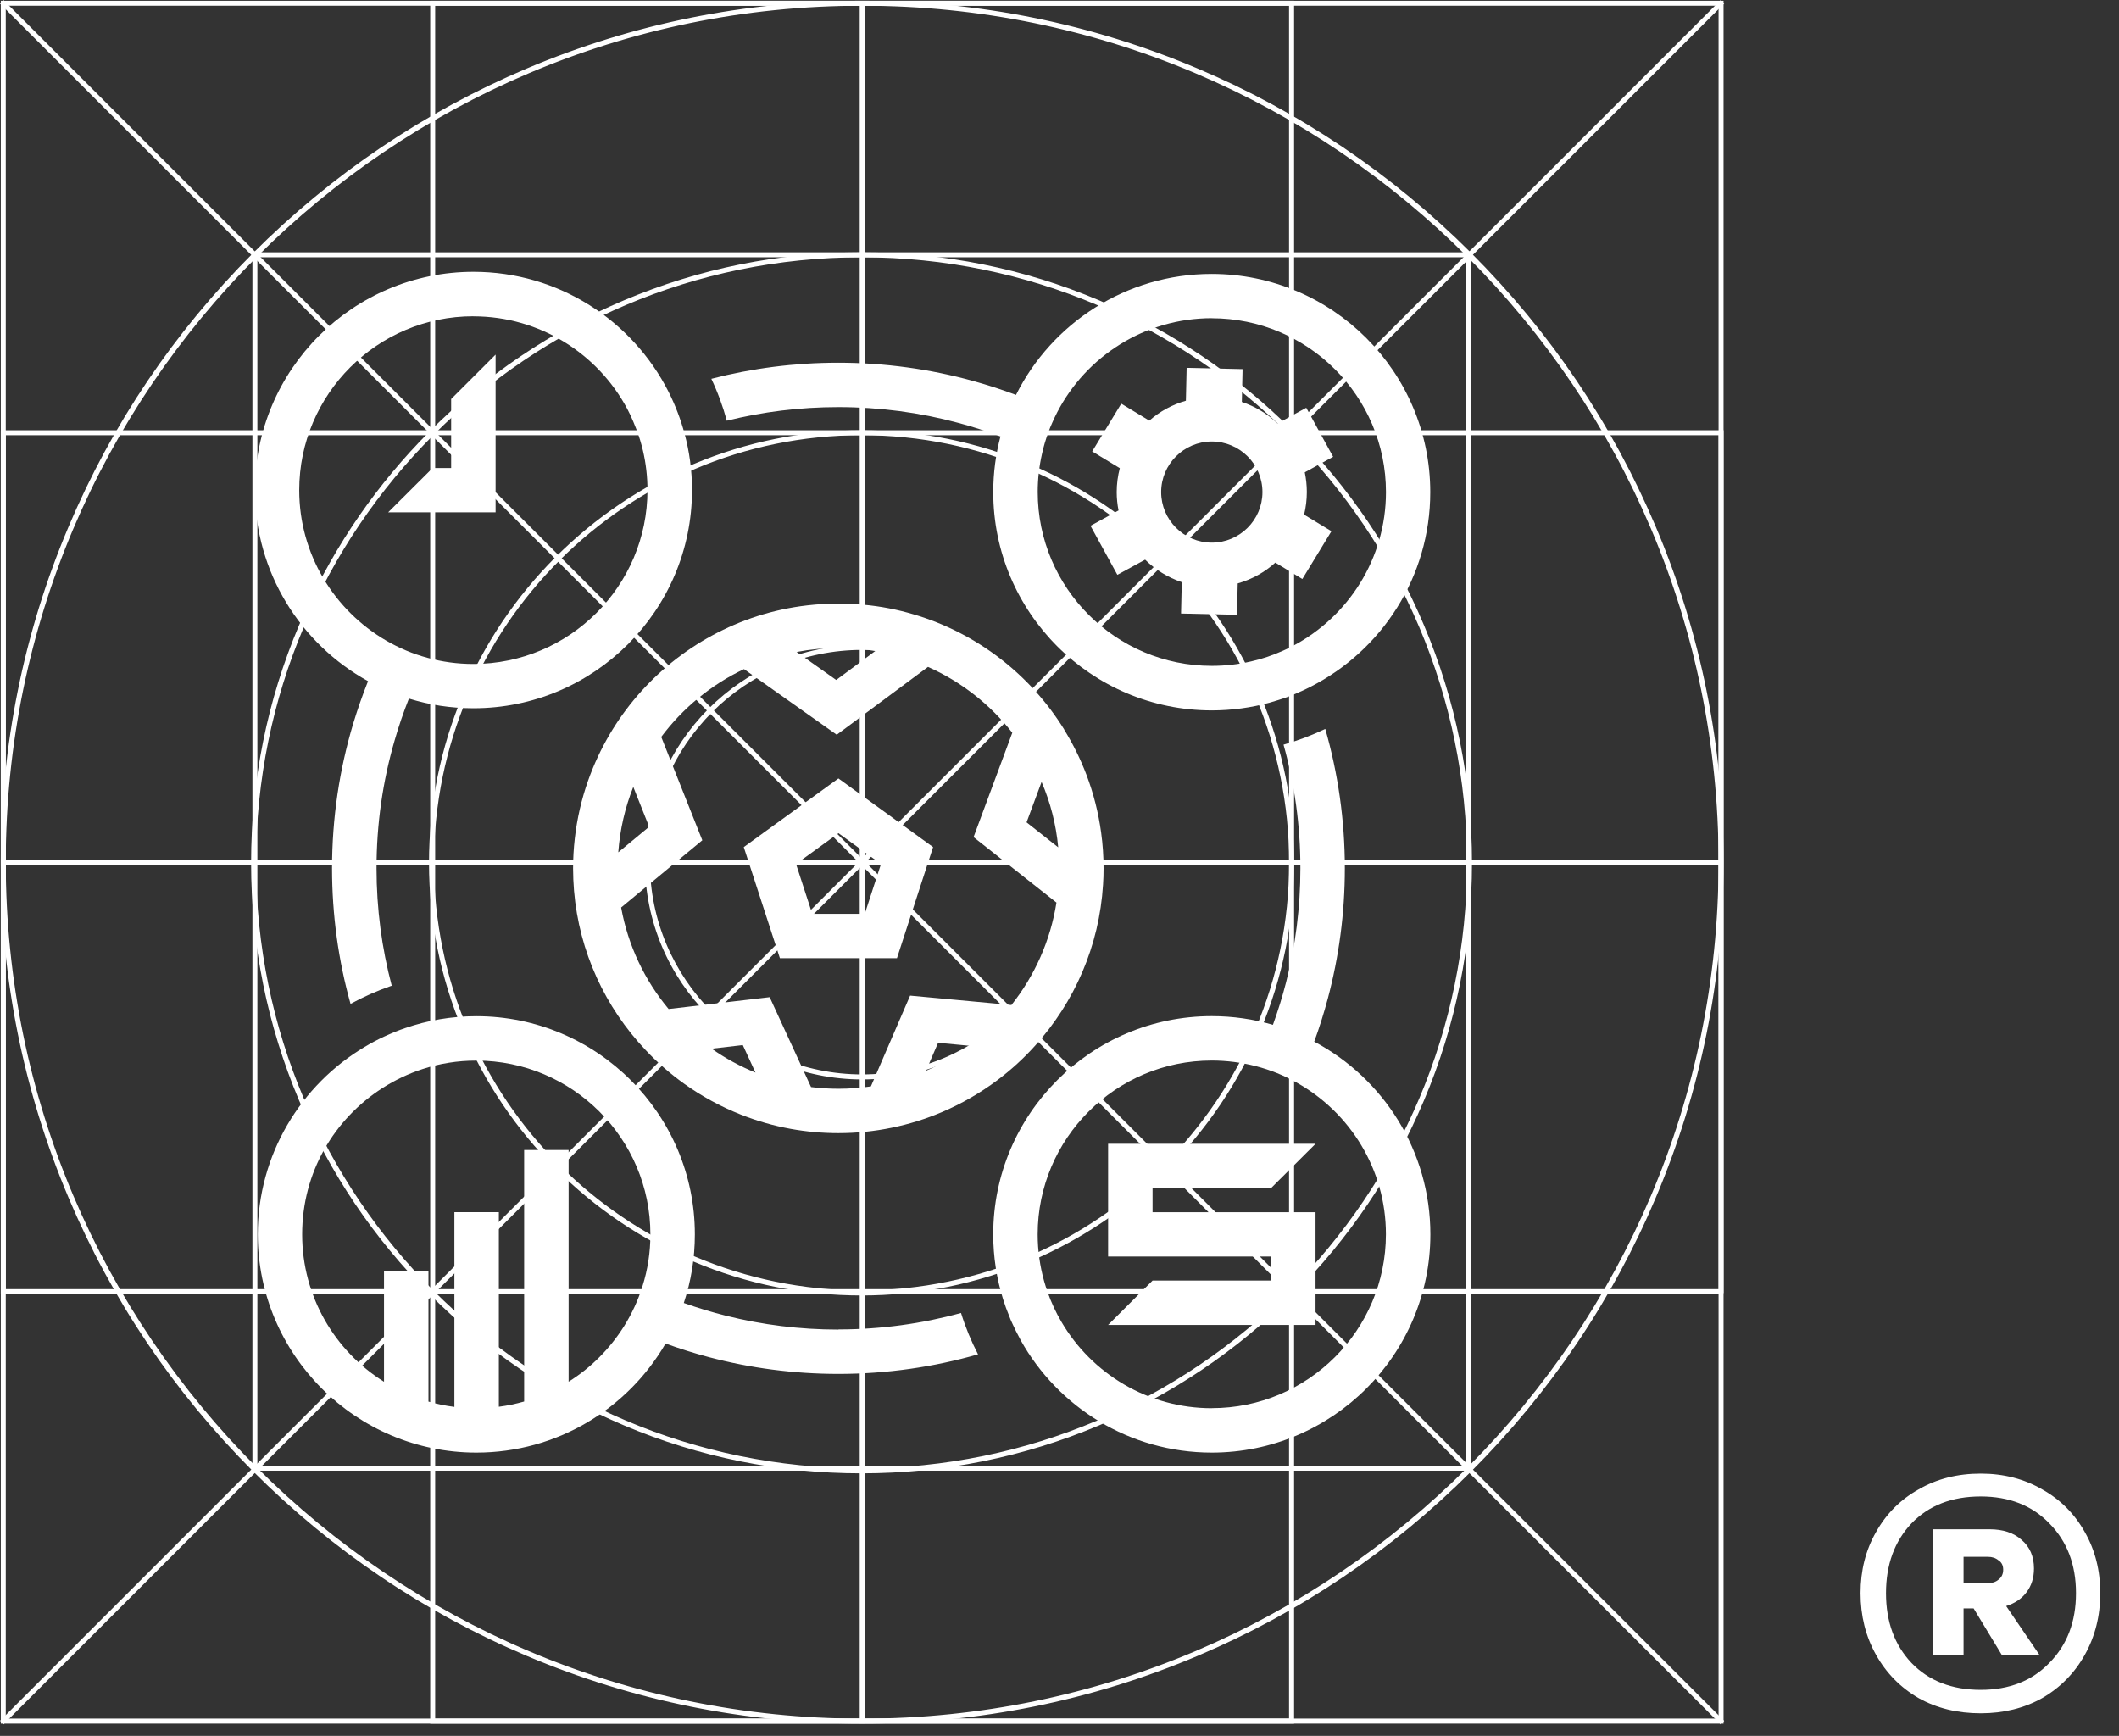
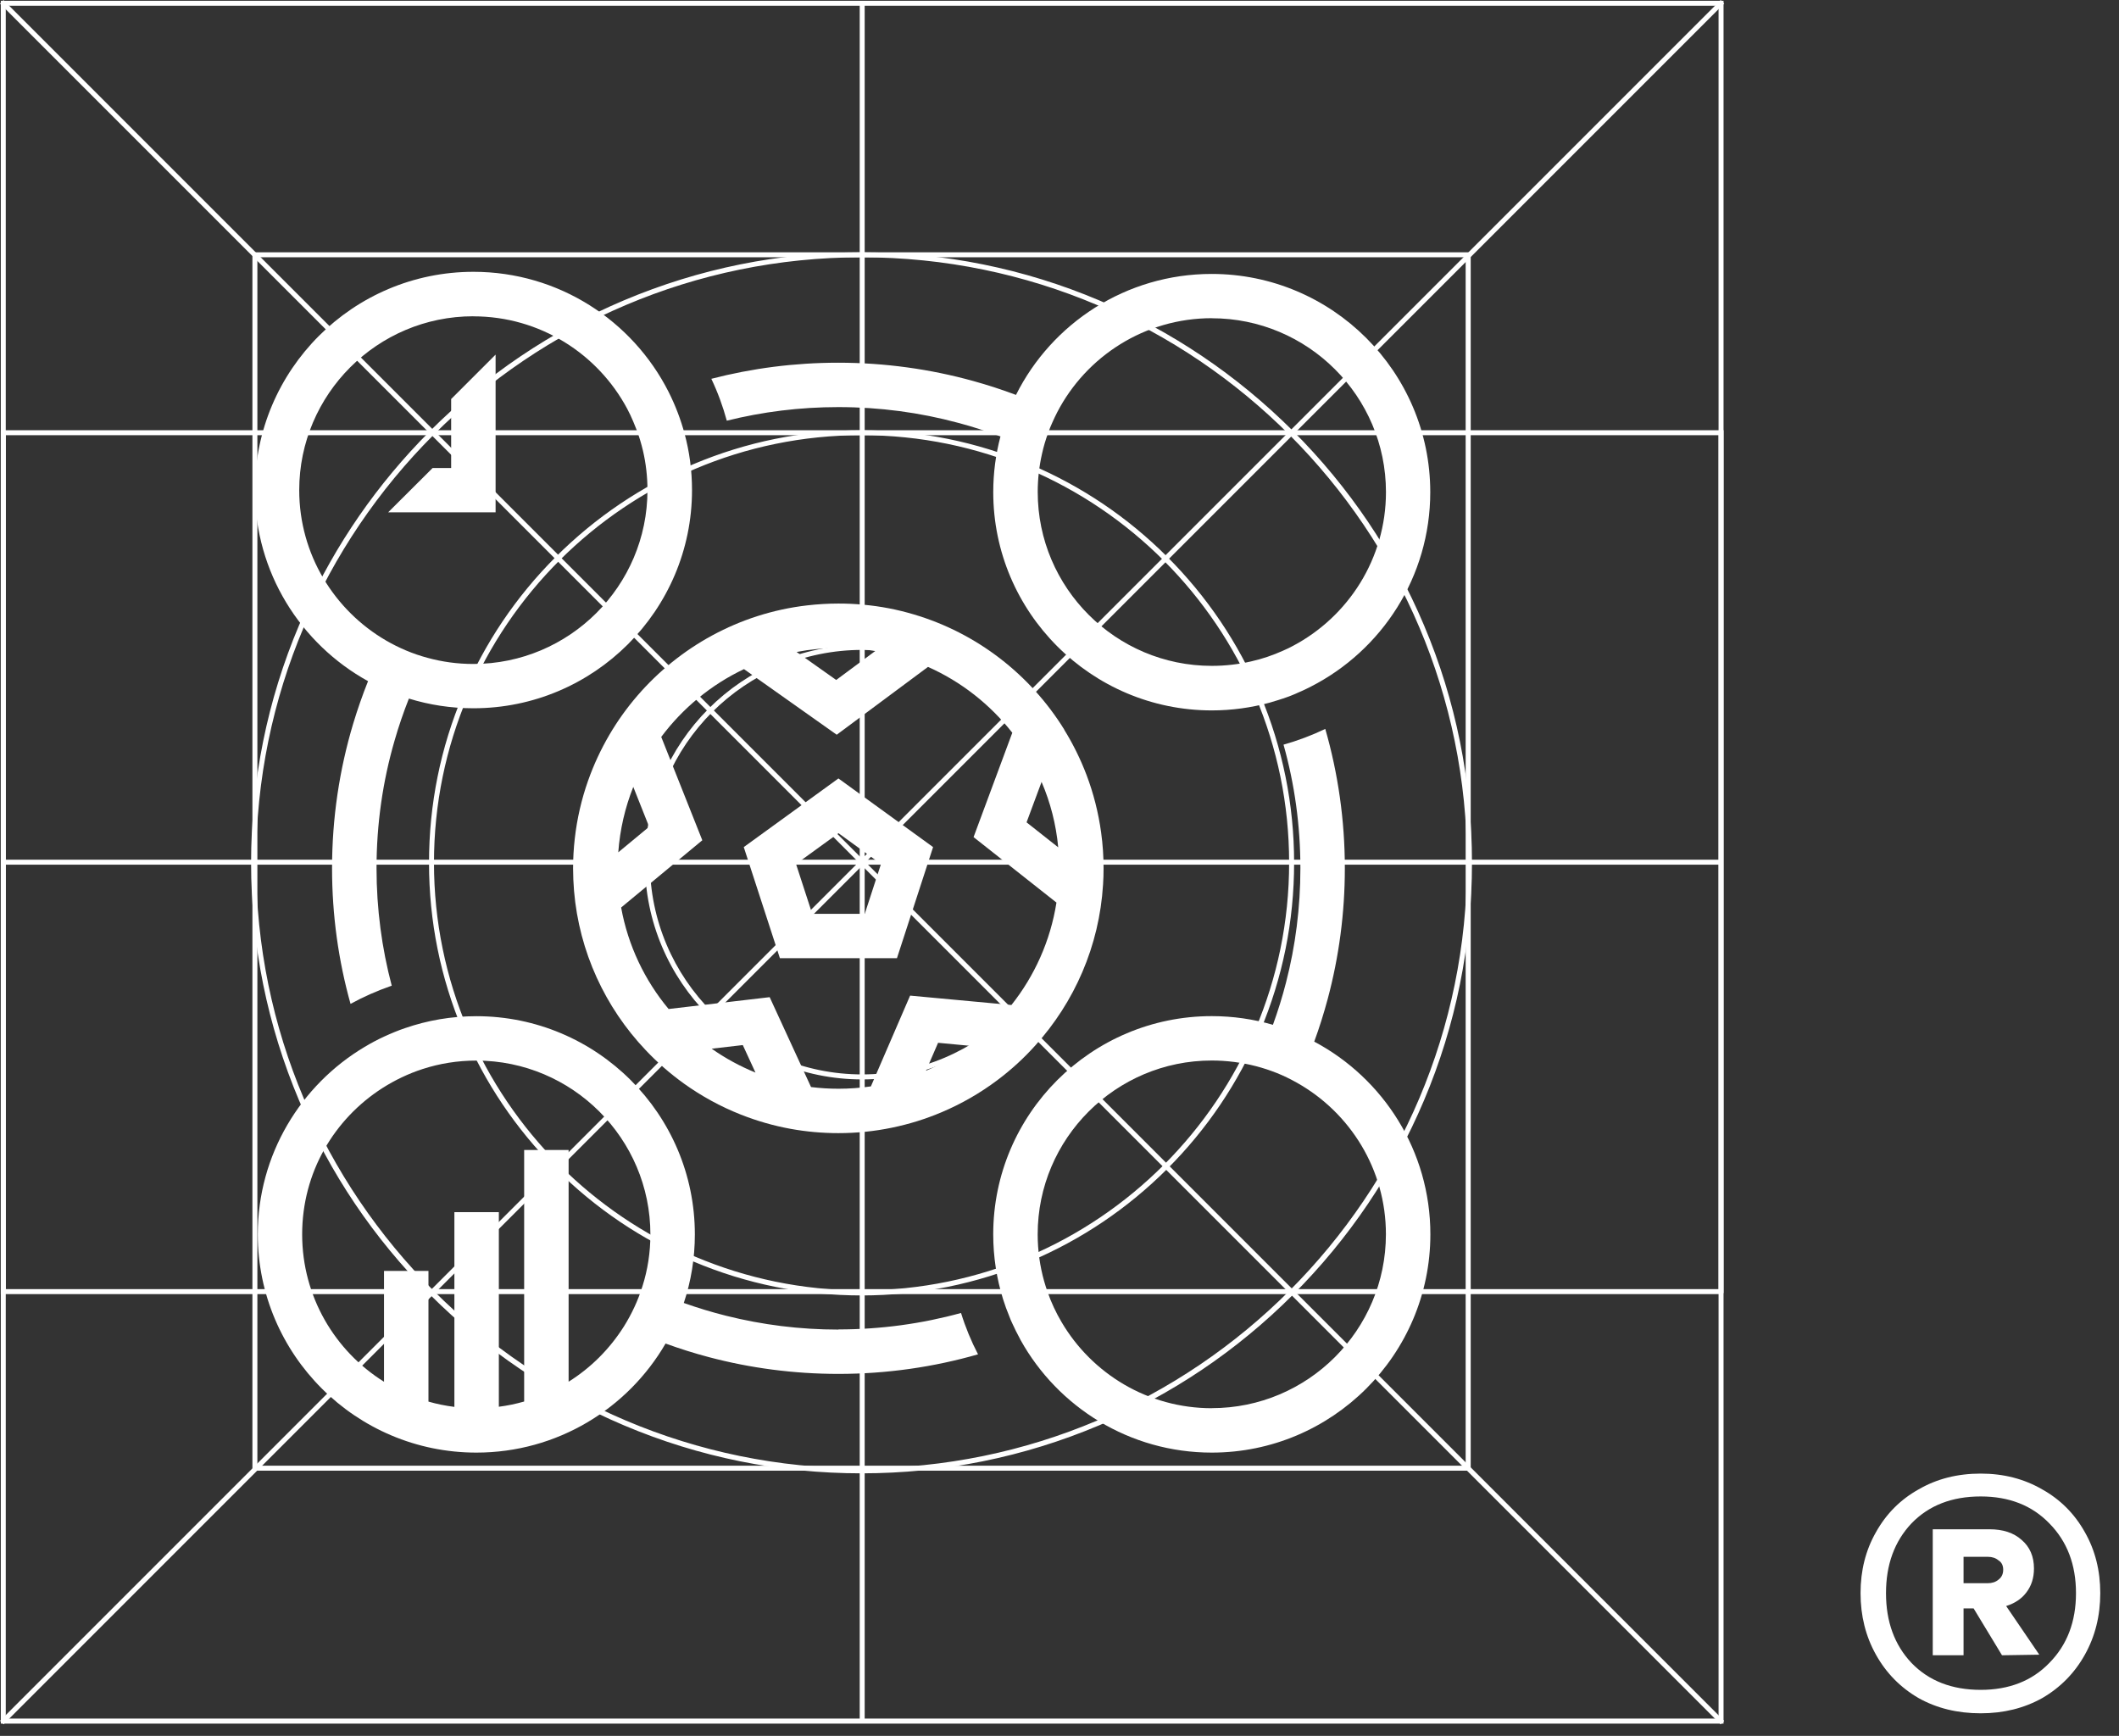
<svg xmlns="http://www.w3.org/2000/svg" width="94" height="77" viewBox="0 0 94 77" fill="none">
  <rect x="0" y="0" width="94" height="77" fill="#333333" stroke="none" />
  <path d="M76.412 0.08V76.41H0.081V0.08H76.412ZM0.21 76.277H76.282V0.209H0.21V76.277Z" fill="white" stroke="white" stroke-width="0.091" stroke-miterlimit="22.93" />
-   <path d="M38.246 0.08C43.4 0.08 48.398 1.089 53.103 3.079C57.647 5.001 61.728 7.754 65.234 11.258C68.739 14.764 71.491 18.845 73.412 23.389C75.403 28.093 76.412 33.092 76.412 38.245C76.412 43.398 75.403 48.397 73.412 53.102C71.491 57.646 68.737 61.727 65.234 65.233C61.728 68.738 57.647 71.49 53.103 73.411C48.398 75.402 43.4 76.41 38.246 76.41C33.093 76.41 28.095 75.401 23.39 73.411C18.846 71.49 14.765 68.736 11.259 65.233C7.754 61.727 5.002 57.646 3.08 53.102C1.09 48.397 0.081 43.398 0.081 38.245C0.081 33.092 1.09 28.093 3.08 23.389C5.002 18.844 7.755 14.764 11.259 11.258C14.765 7.752 18.846 5.001 23.39 3.079C28.095 1.089 33.093 0.08 38.246 0.08ZM38.246 0.209C17.272 0.209 0.21 17.269 0.21 38.245C0.21 59.222 17.274 76.281 38.246 76.281C59.219 76.281 76.282 59.218 76.282 38.245C76.282 17.273 59.219 0.209 38.246 0.209Z" fill="white" stroke="white" stroke-width="0.091" stroke-miterlimit="22.93" />
-   <path d="M57.361 0.08V76.41H19.13V0.08H57.361ZM19.259 76.277H57.229V0.209H19.259V76.277Z" fill="white" stroke="white" stroke-width="0.091" stroke-miterlimit="22.93" />
  <path d="M38.312 0.099V76.39H38.183V0.099H38.312Z" fill="white" stroke="white" stroke-width="0.091" stroke-miterlimit="22.93" />
  <path d="M76.412 19.13V57.315H76.372V57.319H76.367V57.358H0.081V19.13H76.412ZM0.21 57.228H76.282V19.259H0.21V57.228Z" fill="white" stroke="white" stroke-width="0.091" stroke-miterlimit="22.93" />
  <path d="M76.392 38.18V38.309H0.101V38.18H76.392Z" fill="white" stroke="white" stroke-width="0.091" stroke-miterlimit="22.93" />
  <path d="M0.156 0.069L76.421 76.333L76.329 76.424L0.065 0.16L0.156 0.069Z" fill="white" stroke="white" stroke-width="0.091" stroke-miterlimit="22.93" />
  <path d="M76.331 0.065L76.422 0.156L0.158 76.421L0.067 76.329L76.331 0.065Z" fill="white" stroke="white" stroke-width="0.091" stroke-miterlimit="22.93" />
  <path d="M65.196 11.237V65.19H11.243V11.237H65.196ZM11.372 65.06H65.063V11.366H11.372V65.06Z" fill="white" stroke="white" stroke-width="0.091" stroke-miterlimit="22.93" />
  <path d="M38.218 11.239C41.865 11.239 45.409 11.954 48.74 13.364C51.96 14.728 54.85 16.677 57.334 19.157C59.819 21.642 61.768 24.531 63.127 27.751C64.536 31.085 65.252 34.627 65.252 38.274C65.252 41.92 64.537 45.465 63.127 48.795C61.764 52.016 59.815 54.905 57.334 57.39C54.85 59.875 51.96 61.823 48.74 63.183C45.406 64.591 41.865 65.308 38.218 65.308C34.568 65.308 31.026 64.593 27.696 63.183C24.475 61.819 21.587 59.871 19.102 57.39C16.617 54.905 14.669 52.016 13.309 48.795C11.901 45.461 11.184 41.92 11.184 38.274C11.184 34.627 11.899 31.082 13.309 27.751L13.572 27.152C14.918 24.172 16.776 21.487 19.102 19.157C21.587 16.673 24.475 14.724 27.696 13.364C31.03 11.956 34.571 11.239 38.218 11.239ZM38.218 11.367C23.382 11.367 11.313 23.437 11.313 38.272C11.313 53.106 23.384 65.176 38.218 65.176C53.052 65.176 65.122 53.106 65.123 38.272C65.123 23.438 53.051 11.368 38.218 11.367Z" fill="white" stroke="white" stroke-width="0.091" stroke-miterlimit="22.93" />
  <path d="M38.219 19.132C40.804 19.132 43.313 19.639 45.67 20.636C47.95 21.602 49.999 22.981 51.755 24.738C53.51 26.494 54.892 28.543 55.857 30.823C56.854 33.184 57.362 35.69 57.362 38.275C57.362 40.86 56.854 43.368 55.857 45.726C54.892 48.005 53.512 50.054 51.755 51.81C49.999 53.566 47.95 54.947 45.67 55.912C43.309 56.909 40.804 57.417 38.219 57.417C35.636 57.417 33.125 56.91 30.767 55.912C28.488 54.947 26.439 53.568 24.683 51.81C22.927 50.054 21.546 48.005 20.581 45.726C19.584 43.364 19.077 40.86 19.077 38.275C19.077 35.69 19.584 33.182 20.581 30.823C21.546 28.543 22.926 26.494 24.683 24.738C26.441 22.983 28.488 21.602 30.767 20.636C33.129 19.639 35.634 19.132 38.219 19.132ZM38.219 19.258C27.736 19.258 19.206 27.788 19.206 38.271C19.206 48.754 27.736 57.283 38.219 57.283C48.702 57.283 57.232 48.754 57.232 38.271C57.232 27.788 48.702 19.258 38.219 19.258Z" fill="white" stroke="white" stroke-width="0.091" stroke-miterlimit="22.93" />
  <path d="M38.245 28.655C43.532 28.655 47.834 32.958 47.834 38.245C47.834 43.533 43.532 47.835 38.245 47.835C32.955 47.835 28.655 43.533 28.655 38.245C28.655 32.958 32.957 28.655 38.245 28.655ZM38.245 28.783C33.028 28.783 28.784 33.028 28.784 38.243C28.784 43.458 33.029 47.704 38.245 47.704C43.459 47.704 47.705 43.458 47.705 38.243C47.704 33.028 43.459 28.784 38.245 28.783Z" fill="white" stroke="white" stroke-width="0.091" stroke-miterlimit="22.93" />
  <path d="M37.195 58.977C35.48 58.977 33.815 58.765 32.222 58.367C31.578 58.207 30.952 58.015 30.334 57.797C30.654 56.838 30.824 55.818 30.824 54.755C30.824 49.419 26.475 45.076 21.13 45.076C20.023 45.076 18.961 45.262 17.969 45.605C17.812 45.657 17.659 45.715 17.508 45.777C17.485 45.787 17.466 45.794 17.446 45.803C17.388 45.826 17.332 45.852 17.276 45.875C17.12 45.944 16.966 46.012 16.816 46.087C16.672 46.159 16.532 46.234 16.392 46.312C16.32 46.351 16.248 46.393 16.179 46.436C13.342 48.124 11.435 51.221 11.435 54.752C11.435 60.088 15.784 64.434 21.133 64.434C24.712 64.434 27.846 62.488 29.525 59.596C30.152 59.824 30.791 60.026 31.445 60.199C33.283 60.685 35.209 60.943 37.198 60.943C39.343 60.943 41.42 60.639 43.386 60.075C43.082 59.489 42.827 58.872 42.632 58.24C40.901 58.716 39.079 58.97 37.198 58.97L37.195 58.977ZM25.224 61.291V51.01H23.252V62.168C22.886 62.273 22.514 62.351 22.129 62.4V53.767H20.157V62.406C19.765 62.357 19.379 62.279 19.007 62.172V56.375H17.035V61.291C14.854 59.929 13.404 57.507 13.404 54.755C13.404 52.004 14.824 49.637 16.963 48.265C17.515 47.913 18.113 47.626 18.746 47.42C19.497 47.176 20.297 47.045 21.13 47.045C25.387 47.045 28.852 50.504 28.852 54.755C28.852 55.554 28.731 56.323 28.503 57.044C28.307 57.679 28.026 58.279 27.68 58.833C27.056 59.824 26.217 60.669 25.221 61.291H25.224Z" fill="white" />
  <path d="M37.194 18.058C39.033 18.058 40.809 18.299 42.504 18.756C43.144 18.925 43.767 19.127 44.381 19.359C44.172 20.148 44.061 20.976 44.061 21.83C44.061 27.166 48.411 31.512 53.756 31.512C54.641 31.512 55.5 31.391 56.316 31.17C56.443 31.134 56.571 31.095 56.698 31.055C56.76 31.036 56.825 31.013 56.887 30.994C56.891 30.994 56.897 30.994 56.9 30.99C56.962 30.971 57.025 30.948 57.087 30.925C57.119 30.912 57.155 30.902 57.188 30.889C57.207 30.883 57.227 30.873 57.246 30.866C57.253 30.866 57.263 30.86 57.269 30.857C57.296 30.847 57.322 30.837 57.344 30.827C57.39 30.808 57.436 30.788 57.482 30.769C57.492 30.769 57.498 30.762 57.508 30.756C57.55 30.739 57.593 30.72 57.635 30.7C57.674 30.684 57.71 30.668 57.749 30.651C57.825 30.619 57.9 30.583 57.975 30.544C58.033 30.514 58.092 30.488 58.151 30.456C61.292 28.852 63.447 25.589 63.447 21.83C63.447 16.493 59.098 12.151 53.749 12.151C49.955 12.151 46.66 14.338 45.07 17.517C44.453 17.285 43.82 17.08 43.176 16.901C41.27 16.373 39.258 16.089 37.185 16.089C35.242 16.089 33.355 16.337 31.555 16.803C31.839 17.4 32.068 18.022 32.241 18.661C33.825 18.267 35.48 18.058 37.185 18.058H37.194ZM53.756 14.117C58.017 14.117 61.482 17.576 61.482 21.827C61.482 24.78 59.81 27.349 57.364 28.646C57.22 28.725 57.07 28.796 56.92 28.861C56.469 29.064 55.996 29.227 55.506 29.337C54.944 29.468 54.357 29.536 53.756 29.536C49.498 29.536 46.034 26.078 46.034 21.823C46.034 21.246 46.099 20.686 46.22 20.148C46.291 19.819 46.386 19.499 46.501 19.189C46.556 19.033 46.618 18.88 46.687 18.73C46.755 18.58 46.824 18.43 46.899 18.286C48.185 15.809 50.778 14.114 53.759 14.114L53.756 14.117Z" fill="white" />
  <path d="M32.994 37.575L34.597 42.504H39.789L41.392 37.575L37.193 34.53L32.994 37.575ZM38.356 40.535H36.031L35.312 38.325L37.196 36.959L39.081 38.325L38.362 40.535H38.356Z" fill="white" />
  <path d="M47.211 32.362C45.706 29.927 43.335 28.079 40.527 27.251C39.812 27.039 39.067 26.892 38.3 26.824C37.938 26.788 37.569 26.772 37.193 26.772C36.726 26.772 36.262 26.801 35.809 26.853C35.044 26.941 34.303 27.104 33.591 27.332C30.813 28.226 28.481 30.123 27.031 32.597C26.656 33.239 26.339 33.917 26.088 34.628C25.797 35.45 25.598 36.31 25.497 37.2C25.448 37.631 25.422 38.071 25.422 38.517C25.422 38.853 25.438 39.185 25.464 39.511C25.693 42.23 26.855 44.692 28.631 46.569C29.151 47.123 29.725 47.622 30.342 48.066C31.116 48.62 31.959 49.083 32.857 49.438C33.565 49.718 34.306 49.934 35.077 50.074C35.763 50.198 36.468 50.263 37.19 50.263C38.003 50.263 38.796 50.181 39.564 50.022C40.328 49.865 41.066 49.634 41.768 49.337C42.656 48.962 43.489 48.48 44.249 47.909C44.857 47.453 45.418 46.941 45.924 46.377C47.655 44.46 48.765 41.976 48.932 39.238C48.948 39 48.955 38.762 48.955 38.52C48.955 37.979 48.919 37.451 48.847 36.93C48.726 36.043 48.507 35.189 48.2 34.377C47.932 33.673 47.599 32.998 47.208 32.366L47.211 32.362ZM46.205 34.684C46.594 35.587 46.848 36.565 46.943 37.585L45.539 36.477L46.205 34.684ZM37.196 28.741C37.751 28.741 38.297 28.786 38.826 28.878L37.095 30.162L35.338 28.92C35.939 28.803 36.559 28.744 37.196 28.744V28.741ZM28.798 36.672L27.427 37.807C27.502 36.789 27.73 35.815 28.093 34.905L28.795 36.672H28.798ZM31.57 46.517L32.951 46.357L33.513 47.577C32.824 47.296 32.171 46.941 31.57 46.517ZM41.079 47.492L41.614 46.256L43.002 46.387C42.408 46.827 41.764 47.199 41.079 47.495V47.492ZM44.873 44.581L40.373 44.163L38.633 48.19C38.163 48.258 37.683 48.294 37.196 48.294C36.785 48.294 36.377 48.268 35.978 48.219L34.143 44.232L29.66 44.757C28.602 43.489 27.861 41.947 27.554 40.255L31.155 37.272L29.333 32.688C30.287 31.411 31.547 30.371 33.004 29.68L37.118 32.591L41.167 29.582C42.639 30.237 43.923 31.248 44.906 32.503L43.188 37.132L46.865 40.036C46.597 41.735 45.892 43.29 44.866 44.581H44.873Z" fill="white" />
-   <path d="M49.567 25.497L50.798 24.826C51.252 25.272 51.807 25.615 52.424 25.823L52.392 27.215L54.873 27.271L54.906 25.879C55.533 25.7 56.104 25.383 56.575 24.956L57.773 25.683L59.063 23.564L57.851 22.828C57.93 22.505 57.972 22.169 57.972 21.823C57.972 21.523 57.939 21.23 57.881 20.95L59.138 20.262L57.946 18.087L56.672 18.785C56.228 18.358 55.69 18.029 55.089 17.83L55.121 16.373L52.64 16.317L52.607 17.775C52 17.947 51.448 18.25 50.984 18.658L49.74 17.905L48.45 20.024L49.675 20.767C49.587 21.106 49.538 21.462 49.538 21.827C49.538 22.107 49.567 22.378 49.619 22.642L48.375 23.323L49.567 25.497ZM53.757 19.584C54.994 19.584 56.003 20.591 56.003 21.827C56.003 23.062 54.994 24.07 53.757 24.07C52.519 24.07 51.51 23.062 51.51 21.827C51.51 20.591 52.519 19.584 53.757 19.584Z" fill="white" />
  <path d="M58.3 46.204C58.528 45.582 58.727 44.949 58.901 44.3C59.394 42.452 59.658 40.516 59.658 38.514C59.658 36.372 59.355 34.299 58.79 32.333C58.195 32.617 57.575 32.852 56.938 33.031C57.428 34.775 57.686 36.614 57.686 38.514C57.686 40.261 57.467 41.96 57.049 43.58C56.886 44.219 56.69 44.845 56.468 45.458C55.606 45.207 54.695 45.073 53.755 45.073C48.409 45.073 44.06 49.415 44.06 54.752C44.06 55.753 44.213 56.721 44.497 57.63C44.579 57.891 44.67 58.142 44.775 58.393C44.798 58.449 44.817 58.504 44.84 58.559C44.863 58.615 44.892 58.67 44.915 58.722C45.013 58.938 45.118 59.149 45.232 59.358C45.248 59.384 45.261 59.413 45.275 59.443C46.93 62.416 50.11 64.434 53.755 64.434C59.1 64.434 63.452 60.092 63.452 54.752C63.452 51.052 61.363 47.831 58.3 46.204ZM53.758 62.465C50.92 62.465 48.435 60.929 47.093 58.647C46.845 58.227 46.633 57.777 46.47 57.308C46.414 57.151 46.365 56.991 46.319 56.832C46.133 56.17 46.032 55.472 46.032 54.752C46.032 50.501 49.496 47.042 53.755 47.042C54.427 47.042 55.08 47.13 55.704 47.29C55.867 47.332 56.024 47.378 56.184 47.43C56.341 47.482 56.497 47.541 56.648 47.599C56.954 47.723 57.248 47.867 57.532 48.027C59.887 49.35 61.48 51.867 61.48 54.748C61.48 59.003 58.016 62.462 53.755 62.462L53.758 62.465Z" fill="white" />
-   <path d="M56.385 52.701L58.358 50.736H49.156V55.736H56.385V56.802H51.128L49.156 58.771H58.358V53.771H51.128V52.701H56.385Z" fill="white" />
  <path d="M16.324 30.221C16.079 30.834 15.86 31.463 15.667 32.102C15.057 34.136 14.73 36.288 14.73 38.517C14.73 40.597 15.014 42.615 15.55 44.529C16.118 44.219 16.712 43.955 17.329 43.74C17.346 43.733 17.362 43.727 17.378 43.724C16.938 42.061 16.703 40.314 16.703 38.514C16.703 36.552 16.98 34.651 17.503 32.852C17.685 32.216 17.898 31.597 18.139 30.987C19.044 31.267 20.007 31.417 21 31.417C26.348 31.417 30.698 27.075 30.698 21.739C30.698 20.868 30.583 20.024 30.364 19.222C30.191 18.586 29.956 17.973 29.659 17.383C28.062 14.225 24.781 12.057 21.003 12.057C15.658 12.057 11.308 16.399 11.308 21.739C11.308 25.387 13.336 28.565 16.327 30.215L16.324 30.221ZM21 14.032C23.955 14.032 26.524 15.698 27.824 18.133C27.922 18.319 28.013 18.511 28.095 18.707C28.206 18.964 28.307 19.229 28.389 19.499C28.438 19.659 28.48 19.819 28.52 19.982C28.653 20.549 28.722 21.139 28.722 21.742C28.722 25.993 25.258 29.452 20.996 29.452C20.291 29.452 19.609 29.357 18.959 29.178C18.312 29.005 17.702 28.744 17.137 28.418C14.832 27.082 13.274 24.591 13.274 21.742C13.274 17.491 16.738 14.029 20.996 14.029L21 14.032Z" fill="white" />
  <path d="M21.985 22.726V20.761V15.73L20.013 17.7V20.761H19.19L17.218 22.726H20.013H21.985Z" fill="white" />
  <path d="M87.865 65.365C88.88 65.365 89.79 65.599 90.596 66.067C91.401 66.517 92.031 67.15 92.486 67.965C92.941 68.762 93.169 69.663 93.169 70.668C93.169 71.674 92.941 72.584 92.486 73.398C92.031 74.213 91.401 74.854 90.596 75.322C89.79 75.773 88.88 75.998 87.865 75.998C86.832 75.998 85.913 75.773 85.108 75.322C84.303 74.854 83.673 74.213 83.218 73.398C82.763 72.584 82.535 71.674 82.535 70.668C82.535 69.663 82.763 68.762 83.218 67.965C83.673 67.15 84.303 66.517 85.108 66.067C85.913 65.599 86.832 65.365 87.865 65.365ZM87.865 74.958C89.125 74.958 90.141 74.56 90.911 73.762C91.698 72.965 92.092 71.934 92.092 70.668C92.092 69.403 91.698 68.372 90.911 67.575C90.141 66.777 89.125 66.379 87.865 66.379C86.587 66.379 85.563 66.777 84.793 67.575C84.041 68.372 83.664 69.403 83.664 70.668C83.664 71.934 84.041 72.965 84.793 73.762C85.563 74.56 86.587 74.958 87.865 74.958ZM90.228 69.576C90.228 69.993 90.114 70.348 89.887 70.642C89.677 70.92 89.379 71.119 88.994 71.24L90.464 73.398L88.81 73.424L87.55 71.344H87.104V73.424H85.738V67.835H88.259C88.854 67.835 89.327 67.991 89.677 68.303C90.044 68.615 90.228 69.039 90.228 69.576ZM87.104 70.227H88.18C88.373 70.227 88.53 70.174 88.653 70.07C88.793 69.966 88.863 69.819 88.863 69.629C88.863 69.438 88.793 69.299 88.653 69.213C88.53 69.109 88.373 69.056 88.18 69.056H87.104V70.227Z" fill="white" />
</svg>